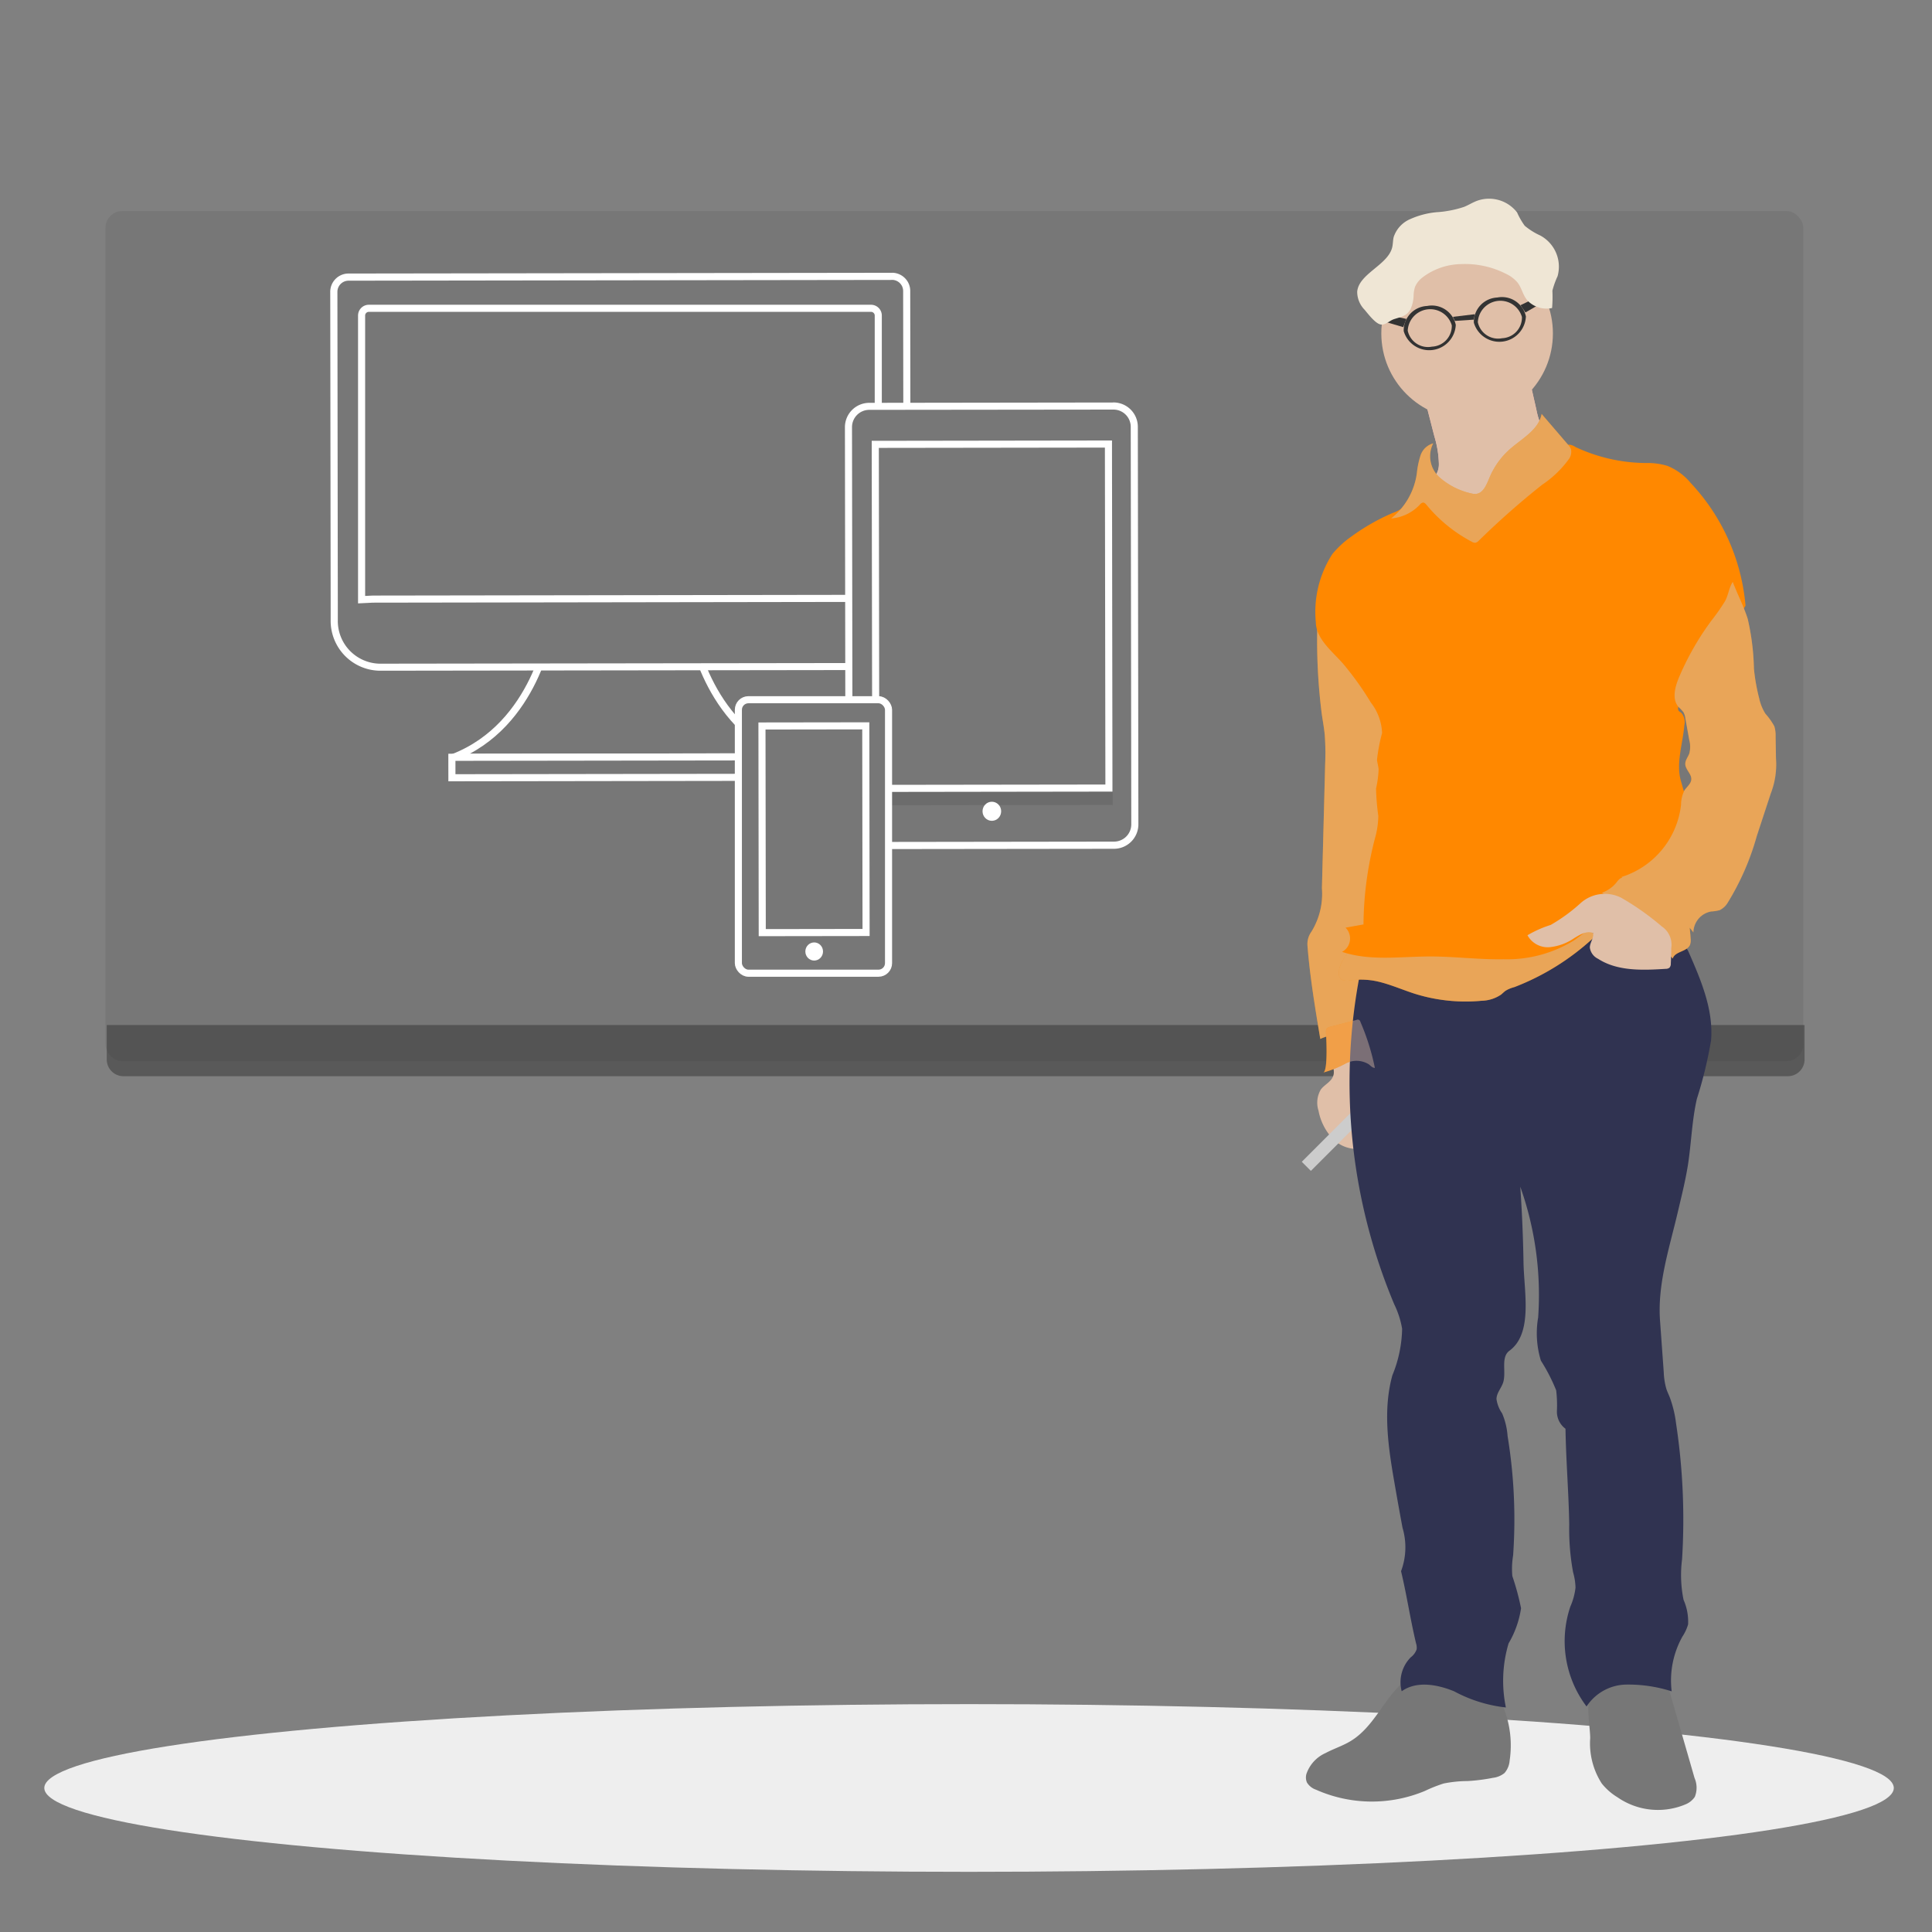
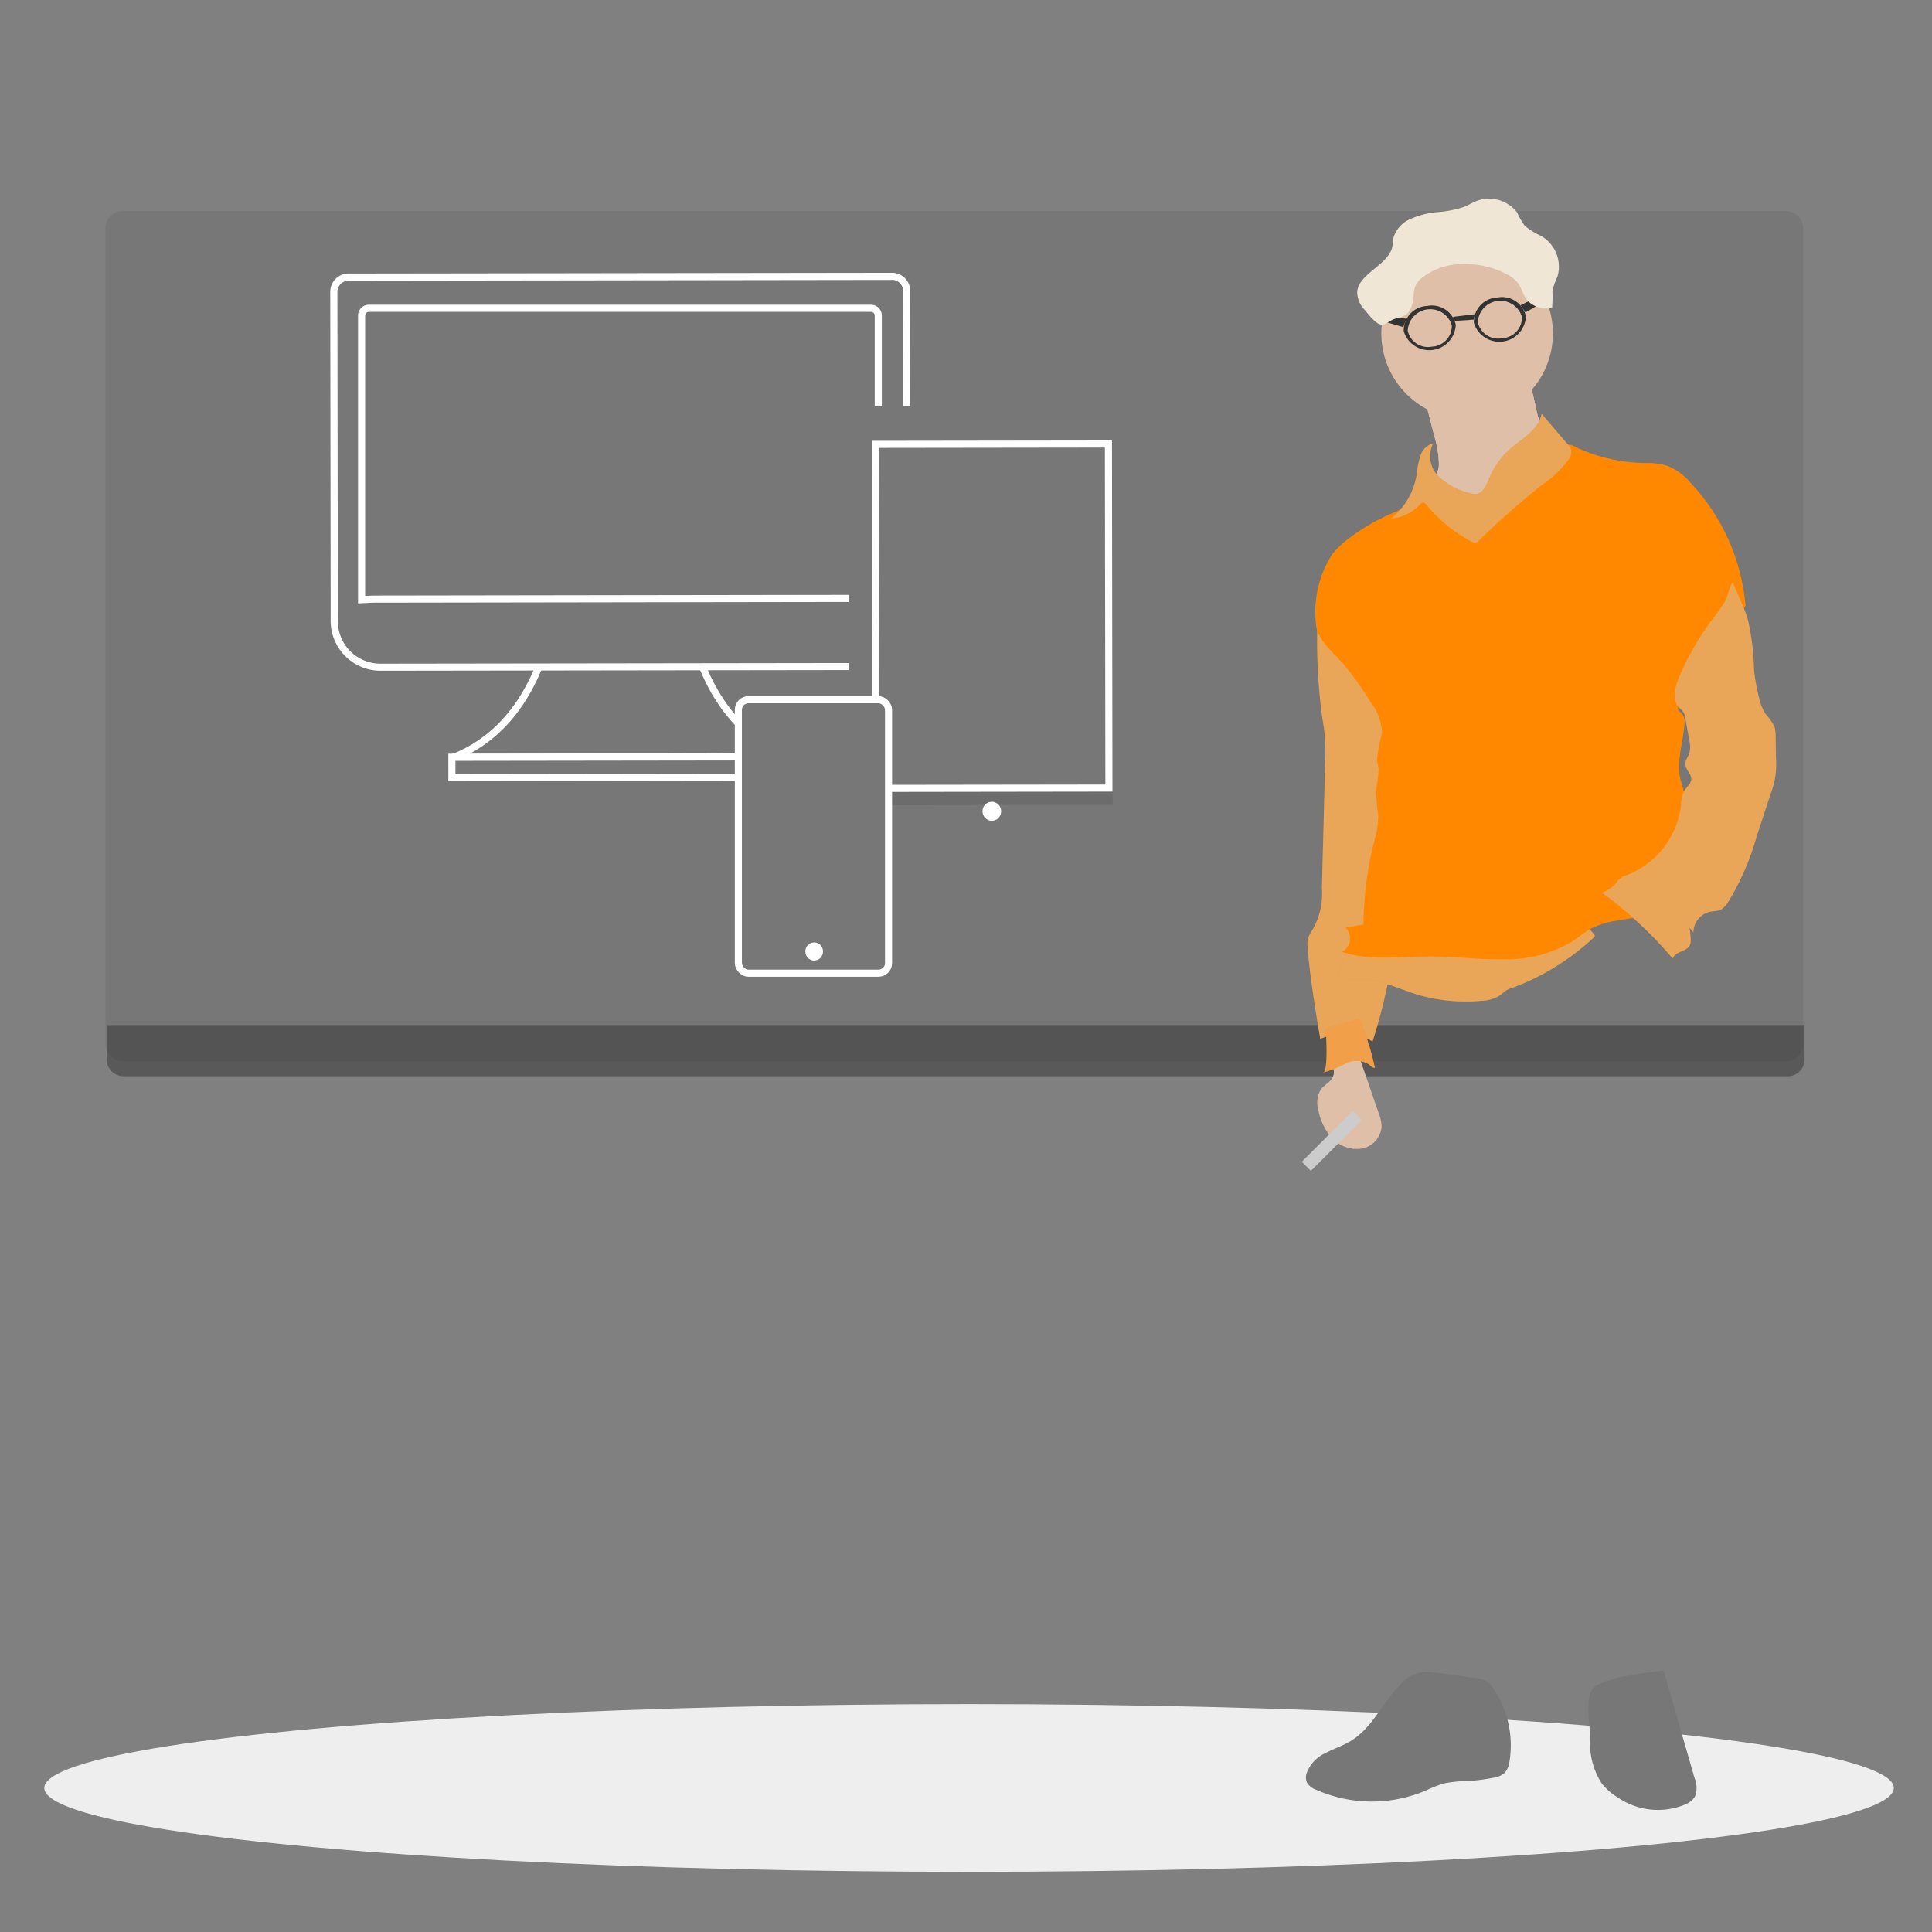
<svg xmlns="http://www.w3.org/2000/svg" viewBox="0 0 150 150">
  <rect x="0" y="0" width="150" height="150" fill="#808080" stroke="none" />
  <defs>
    <style>.ac7dd9b4-e70a-4e54-850d-82fbd77ac4ea,.afb9e287-378b-4cd9-b2ac-c71f4d319b78,.b19d58d1-5752-4c03-a9cd-270d66b49e56,.bbf72a42-f6ff-41f4-ac63-a3edf5d7a98d,.fe424834-5d8f-42ed-97c0-1a567ab6deeb{isolation:isolate;}.b8f583b7-a8b9-434a-9b5a-9ab6fdd8875d{fill:#eee;}.ac7dd9b4-e70a-4e54-850d-82fbd77ac4ea,.b8f583b7-a8b9-434a-9b5a-9ab6fdd8875d,.fe424834-5d8f-42ed-97c0-1a567ab6deeb{mix-blend-mode:multiply;}.a5041765-48ad-4f6b-beed-9a79b69aa823,.aac68d73-ab19-4a53-9e70-7eee56e4c31e,.ae68dea9-698c-4878-8916-96533c1128ea{fill:#777;}.ac42b805-203e-4725-b8a7-739f479c6470,.b19d58d1-5752-4c03-a9cd-270d66b49e56{fill:#333;}.b19d58d1-5752-4c03-a9cd-270d66b49e56{opacity:0.5;}.f1d267df-b42f-4f17-93d8-fd3ed7b5194c{fill:#f80;}.fe424834-5d8f-42ed-97c0-1a567ab6deeb{fill:#ccc;}.ac7dd9b4-e70a-4e54-850d-82fbd77ac4ea,.fe424834-5d8f-42ed-97c0-1a567ab6deeb{opacity:0.43;}.a5f48f9a-e59c-42f9-ba01-e336f1f34ec9,.ac7dd9b4-e70a-4e54-850d-82fbd77ac4ea,.bbf72a42-f6ff-41f4-ac63-a3edf5d7a98d{fill:#e0bfa8;}.a6d2e014-a58a-4896-977f-0586bb89ac0f{fill:none;stroke:#ccc;}.a5041765-48ad-4f6b-beed-9a79b69aa823,.a6d2e014-a58a-4896-977f-0586bb89ac0f{stroke-miterlimit:10;}.b0e2a97e-ca76-4481-b44c-b3df6adbe771{fill:#303351;}.a02dd37e-73a7-4a2a-b1ee-50726ed99423{fill:#fbb3b2;}.ba5a212a-5858-4eef-bd2a-7671f4ab7da3{fill:#efe6d5;}.a5041765-48ad-4f6b-beed-9a79b69aa823,.ae68dea9-698c-4878-8916-96533c1128ea{stroke:#fff;stroke-width:0.551px;}.ae68dea9-698c-4878-8916-96533c1128ea{stroke-linecap:round;stroke-linejoin:round;}.ba3e986d-485d-4d05-b8b3-0afc7422341c{fill:#fff;}.b3c98baa-625a-484f-a6be-ebecd2a0a3f8{fill:url(#a03e6092-fbe7-4cb5-81c1-5b12ea64d6b7);}</style>
    <linearGradient id="a03e6092-fbe7-4cb5-81c1-5b12ea64d6b7" x1="220.008" y1="1511.064" x2="220.008" y2="1538.777" gradientTransform="matrix(1, 0, 0, -1.02, -142.979, 1604.084)" gradientUnits="userSpaceOnUse">
      <stop offset="0" stop-opacity="0.09" />
      <stop offset="0.55" stop-opacity="0.07" />
      <stop offset="1" stop-opacity="0.02" />
    </linearGradient>
  </defs>
  <title>strato-illu-</title>
  <g class="afb9e287-378b-4cd9-b2ac-c71f4d319b78">
    <g id="eb31ee3e-cb23-49cf-804d-0074624d5f1c" data-name="Ebene 1">
      <ellipse class="b8f583b7-a8b9-434a-9b5a-9ab6fdd8875d" cx="75.237" cy="138.818" rx="71.797" ry="6.51" />
      <rect class="aac68d73-ab19-4a53-9e70-7eee56e4c31e" x="8.188" y="16.387" width="131.821" height="66.001" rx="1.304" />
      <path class="b19d58d1-5752-4c03-a9cd-270d66b49e56" d="M8.284,79.582H140.106v2.675a1.3,1.3,0,0,1-1.3,1.3H9.588a1.3,1.3,0,0,1-1.3-1.3V79.582Z" />
      <path class="f1d267df-b42f-4f17-93d8-fd3ed7b5194c" d="M102.524,47.459a2.378,2.378,0,0,0-.252,1.325,45.145,45.145,0,0,0,.352,6.669c.078.528.176,1.056.227,1.59a18.452,18.452,0,0,1,.035,2.231l-.252,9.684a5.6,5.6,0,0,1-.822,3.389,1.624,1.624,0,0,0-.3,1.074c.192,2.43.594,4.839.994,7.242a4.472,4.472,0,0,1,4.06.193,44.679,44.679,0,0,0,2.085-12.325,48.951,48.951,0,0,1,.287-6.168,39.264,39.264,0,0,0-.075-10.386,5.741,5.741,0,0,0-1.085-3.062,4.645,4.645,0,0,0-2.515-1.449A11,11,0,0,0,102.524,47.459Z" />
      <path class="fe424834-5d8f-42ed-97c0-1a567ab6deeb" d="M102.524,47.459a2.378,2.378,0,0,0-.252,1.325,45.145,45.145,0,0,0,.352,6.669c.078.528.176,1.056.227,1.59a18.452,18.452,0,0,1,.035,2.231l-.252,9.684a5.6,5.6,0,0,1-.822,3.389,1.624,1.624,0,0,0-.3,1.074c.192,2.43.594,4.839.994,7.242a4.472,4.472,0,0,1,4.06.193,44.679,44.679,0,0,0,2.085-12.325,48.951,48.951,0,0,1,.287-6.168,39.264,39.264,0,0,0-.075-10.386,5.741,5.741,0,0,0-1.085-3.062,4.645,4.645,0,0,0-2.515-1.449A11,11,0,0,0,102.524,47.459Z" />
      <path class="a5f48f9a-e59c-42f9-ba01-e336f1f34ec9" d="M103.512,83.528c-.146.46-.674.674-.963,1.061a2.011,2.011,0,0,0-.181,1.64,4.33,4.33,0,0,0,1.1,2.176,2.608,2.608,0,0,0,2.264.77,1.887,1.887,0,0,0,1.537-1.693,3.208,3.208,0,0,0-.237-1.089l-1.715-4.961a.188.188,0,0,0-.31-.135c-.405.191-1.217.392-1.454.812S103.683,83.072,103.512,83.528Z" />
      <line class="a6d2e014-a58a-4896-977f-0586bb89ac0f" x1="105.366" y1="86.611" x2="101.423" y2="90.554" />
      <path class="aac68d73-ab19-4a53-9e70-7eee56e4c31e" d="M104.926,135.137c-.634.4-1.359.621-2.013.971a2.752,2.752,0,0,0-1.476,1.6,1,1,0,0,0,.033.684,1.321,1.321,0,0,0,.7.558,10.683,10.683,0,0,0,8.454.1,11.239,11.239,0,0,1,1.459-.579,9.536,9.536,0,0,1,1.869-.191,14.268,14.268,0,0,0,1.965-.251,1.732,1.732,0,0,0,.89-.37,1.647,1.647,0,0,0,.4-.961,7.91,7.91,0,0,0-1.257-5.6,1.892,1.892,0,0,0-.549-.581,2.111,2.111,0,0,0-.873-.234c-1.257-.154-2.576-.436-3.846-.466a2.585,2.585,0,0,0-2.012,1.039C107.343,132.179,106.566,134.113,104.926,135.137Z" />
      <path class="aac68d73-ab19-4a53-9e70-7eee56e4c31e" d="M123.462,134.951a5.749,5.749,0,0,0,.9,3.521,4.632,4.632,0,0,0,1.222,1.07,5.51,5.51,0,0,0,5.338.523,1.582,1.582,0,0,0,.664-.559,1.9,1.9,0,0,0-.023-1.466l-2.409-8.351c-1.558.239-3.847.407-5.23,1.2C122.916,131.457,123.462,133.849,123.462,134.951Z" />
      <path class="f1d267df-b42f-4f17-93d8-fd3ed7b5194c" d="M102.71,83.279a8.18,8.18,0,0,0,1.761-.707,1.813,1.813,0,0,1,1.813.068c.141.116.277.274.461.271a18.062,18.062,0,0,0-1.127-3.582.21.21,0,0,0-.312-.138l-1.693.443c-.627.163-.7.113-.652.729C102.974,80.637,103.115,83.279,102.71,83.279Z" />
-       <path class="b0e2a97e-ca76-4481-b44c-b3df6adbe771" d="M105.6,75.544a44.428,44.428,0,0,0,2.647,25.718,6.987,6.987,0,0,1,.613,1.9,9.907,9.907,0,0,1-.754,3.61c-.755,2.712-.32,5.6.163,8.374q.3,1.735.622,3.469a5.3,5.3,0,0,1-.114,3.373c.451,1.876.717,3.735,1.168,5.612a1.068,1.068,0,0,1,.042.46,1.342,1.342,0,0,1-.46.616,2.752,2.752,0,0,0-.7,2.634c1.15-.825,2.752-.536,4.065,0a11.013,11.013,0,0,0,4.025,1.258,10.192,10.192,0,0,1,.209-4.976,7.531,7.531,0,0,0,.968-2.729,20.169,20.169,0,0,0-.677-2.5,6.349,6.349,0,0,1,.061-1.6,39.964,39.964,0,0,0-.428-9.262,5.546,5.546,0,0,0-.422-1.761,2.594,2.594,0,0,1-.441-1.114c0-.471.38-.853.521-1.3.252-.825-.211-1.947.486-2.457,1.836-1.349,1.132-4.568,1.091-6.845q-.048-2.946-.251-5.886a25.061,25.061,0,0,1,1.388,10.147,7.259,7.259,0,0,0,.212,3.353,13.994,13.994,0,0,1,1.187,2.307,9.656,9.656,0,0,1,.058,1.6,1.646,1.646,0,0,0,.666,1.384c.036,2.425.252,5.018.29,7.443a18.337,18.337,0,0,0,.3,3.7,4.72,4.72,0,0,1,.187,1.192,4.99,4.99,0,0,1-.4,1.467,8.41,8.41,0,0,0,1.258,7.76,3.751,3.751,0,0,1,3.039-1.7,11.048,11.048,0,0,1,3.569.523,6.994,6.994,0,0,1,.835-4.251,3.479,3.479,0,0,0,.44-.945,4.188,4.188,0,0,0-.352-1.907,9.6,9.6,0,0,1-.116-3.142,49.679,49.679,0,0,0-.465-10.545,8.98,8.98,0,0,0-.48-2.012c-.091-.231-.2-.453-.277-.687a5.4,5.4,0,0,1-.2-1.288l-.29-4.024c-.2-2.82.722-5.605,1.369-8.357.289-1.232.6-2.462.8-3.715.264-1.7.307-3.449.694-5.131a33.018,33.018,0,0,0,1.1-4.528c.2-2.4-.795-4.714-1.761-6.913-.4-.905-1.924-.815-2.9-.976-6.94-1.139-14.25-1.147-20.8,1.422A5.165,5.165,0,0,0,105.6,75.544Z" />
      <path class="a02dd37e-73a7-4a2a-b1ee-50726ed99423" d="M110.6,30.9l.769,2.994a7.947,7.947,0,0,1,.345,2.115,1.559,1.559,0,0,1-.169.755,1.8,1.8,0,0,1-.477.488c-.526.4-.891,1.333-1.492,1.61.309.538.737.188,1.3.457a14.04,14.04,0,0,0,2.951,1.4,6.573,6.573,0,0,0,3.061-.251,10.584,10.584,0,0,0,3.965-1.844,3.806,3.806,0,0,0,1.783-3.215c-1.258.149-2.377-1.122-2.933-2.264a6.14,6.14,0,0,1-.423-1.355l-.674-2.966a14.6,14.6,0,0,0-2.035.961,7.387,7.387,0,0,1-2.311.334,24.906,24.906,0,0,0-4.116.534c-.186.037-.42.156-.374.337" />
      <path class="bbf72a42-f6ff-41f4-ac63-a3edf5d7a98d" d="M110.6,30.9l.769,2.994a7.947,7.947,0,0,1,.345,2.115,1.559,1.559,0,0,1-.169.755,1.8,1.8,0,0,1-.477.488c-.526.4-.891,1.333-1.492,1.61.309.538.737.188,1.3.457a14.04,14.04,0,0,0,2.951,1.4,6.573,6.573,0,0,0,3.061-.251,10.584,10.584,0,0,0,3.965-1.844,3.806,3.806,0,0,0,1.783-3.215c-1.258.149-2.377-1.122-2.933-2.264a6.14,6.14,0,0,1-.423-1.355l-.674-2.966a14.6,14.6,0,0,0-2.035.961,7.387,7.387,0,0,1-2.311.334,24.906,24.906,0,0,0-4.116.534c-.186.037-.42.156-.374.337" />
      <circle class="a5f48f9a-e59c-42f9-ba01-e336f1f34ec9" cx="113.906" cy="25.886" r="6.661" />
      <path class="f1d267df-b42f-4f17-93d8-fd3ed7b5194c" d="M115.74,36.866a6.029,6.029,0,0,1,1.509-2.012c.938-.823,2.221-1.489,2.442-2.717l2.033,2.367a1.1,1.1,0,0,1,.251.388.972.972,0,0,1-.191.782,8.144,8.144,0,0,1-2.045,1.957,61.975,61.975,0,0,0-4.927,4.347.508.508,0,0,1-.265.161.483.483,0,0,1-.274-.078,11.445,11.445,0,0,1-3.514-2.858c-.073-.088-.163-.188-.282-.181a.357.357,0,0,0-.188.1,3.412,3.412,0,0,1-2.284,1.13,5.411,5.411,0,0,0,2-3.522,6.655,6.655,0,0,1,.287-1.376,1.438,1.438,0,0,1,.981-.931,2.207,2.207,0,0,0,.563,2.7,5.555,5.555,0,0,0,2.5,1.21C115.184,38.494,115.435,37.525,115.74,36.866Z" />
      <path class="f1d267df-b42f-4f17-93d8-fd3ed7b5194c" d="M107.074,76.228c.948.234,1.846.631,2.767.926a13.217,13.217,0,0,0,5.194.545,2.8,2.8,0,0,0,1.51-.48c.118-.1.226-.209.352-.3a2.469,2.469,0,0,1,.676-.279,19.162,19.162,0,0,0,6.113-3.8c.06-.051.128-.114.123-.194a.247.247,0,0,0-.075-.143l-.986-1.132a40.736,40.736,0,0,1-7.858.208,11.454,11.454,0,0,0-1.615.043c-.519.061-1.029.191-1.54.3-1.939.423-3.921.584-5.886.86a.913.913,0,0,0-.39.121.886.886,0,0,0-.209.231l-.689.969a3.052,3.052,0,0,0-.578,1.109c-.161.755.176,1.006.817.908A5.964,5.964,0,0,1,107.074,76.228Z" />
      <path class="fe424834-5d8f-42ed-97c0-1a567ab6deeb" d="M107.074,76.228c.948.234,1.846.631,2.767.926a13.217,13.217,0,0,0,5.194.545,2.8,2.8,0,0,0,1.51-.48c.118-.1.226-.209.352-.3a2.469,2.469,0,0,1,.676-.279,19.162,19.162,0,0,0,6.113-3.8c.06-.051.128-.114.123-.194a.247.247,0,0,0-.075-.143l-.986-1.132a40.736,40.736,0,0,1-7.858.208,11.454,11.454,0,0,0-1.615.043c-.519.061-1.029.191-1.54.3-1.939.423-3.921.584-5.886.86a.913.913,0,0,0-.39.121.886.886,0,0,0-.209.231l-.689.969a3.052,3.052,0,0,0-.578,1.109c-.161.755.176,1.006.817.908A5.964,5.964,0,0,1,107.074,76.228Z" />
      <path class="f1d267df-b42f-4f17-93d8-fd3ed7b5194c" d="M114.784,40.826A12.233,12.233,0,0,0,112.19,38.8a3.671,3.671,0,0,0-1.257-.5,1.568,1.568,0,0,0-1.288.317c-.224.2-.365.475-.581.684a2.906,2.906,0,0,1-.921.52,16.382,16.382,0,0,0-3.235,1.844,7.419,7.419,0,0,0-1.466,1.354,8.274,8.274,0,0,0-1.281,5.295c.023,1.287,1.258,2.243,2.108,3.207a23.665,23.665,0,0,1,2.159,3.018,4.117,4.117,0,0,1,.877,2.372,13.471,13.471,0,0,0-.394,2.076c.022.251.1.483.125.727a8.14,8.14,0,0,1-.2,1.509,19.042,19.042,0,0,0,.176,2.135,6.81,6.81,0,0,1-.187,1.457,27.218,27.218,0,0,0-.965,6.958l-1.394.251a1.178,1.178,0,0,1,.017,1.665,1.2,1.2,0,0,1-.286.214c2.176.727,4.528.36,6.834.357,1.91,0,3.811.252,5.718.217a9.889,9.889,0,0,0,5.446-1.459c.427-.292.82-.634,1.27-.888a6.256,6.256,0,0,1,1.924-.629,19.116,19.116,0,0,1,3.774-.337,2.908,2.908,0,0,0,1.786-.347,2.555,2.555,0,0,0,.754-1.837c.073-.714.118-1.431.131-2.148a9.238,9.238,0,0,0-.088-1.67,11.174,11.174,0,0,0-.294-1.2l-.949-3.341c-.392-1.378.154-2.89.269-4.319a1.083,1.083,0,0,0-.226-.946c-.093-.078-.221-.131-.251-.251a.427.427,0,0,1,.06-.337,18.645,18.645,0,0,1,1.947-2.8,57.477,57.477,0,0,0,3.22-4.947,15.925,15.925,0,0,0-4.262-9.529,4.6,4.6,0,0,0-1.783-1.315,5.254,5.254,0,0,0-1.419-.229,13.074,13.074,0,0,1-5.742-1.243,1.12,1.12,0,0,0-.41-.174c-.38-.042-.657.332-.9.629a10.764,10.764,0,0,1-2.387,1.743A16.92,16.92,0,0,0,114.784,40.826Z" />
      <path class="f1d267df-b42f-4f17-93d8-fd3ed7b5194c" d="M135.69,48.047a18.972,18.972,0,0,1,.483,3.867,15.038,15.038,0,0,0,.41,2.316,3.688,3.688,0,0,0,.478,1.18,5.228,5.228,0,0,1,.694.976,2.369,2.369,0,0,1,.1.785l.03,1.736a6.227,6.227,0,0,1-.41,2.7l-1.084,3.3a20.182,20.182,0,0,1-2.244,5.154,1.483,1.483,0,0,1-.646.606,3.127,3.127,0,0,1-.652.1,1.676,1.676,0,0,0-1.381,1.627,3.834,3.834,0,0,0-.928-.948l-2.206-1.761a9.433,9.433,0,0,0-2.458-1.592,6.665,6.665,0,0,0,4.634-5.6,2.515,2.515,0,0,1,.251-1.1c.184-.3.524-.523.549-.873.03-.44-.468-.772-.468-1.212,0-.292.216-.534.312-.808a2.036,2.036,0,0,0,0-1.034l-.305-1.69a1.284,1.284,0,0,0-.15-.483,3.231,3.231,0,0,0-.378-.4c-.523-.586-.292-1.509,0-2.231a21.35,21.35,0,0,1,2.571-4.51,15.6,15.6,0,0,0,1.024-1.464c.266-.463.327-1.1.609-1.509C134.89,46.131,135.38,47.069,135.69,48.047Z" />
      <path class="f1d267df-b42f-4f17-93d8-fd3ed7b5194c" d="M125.8,68.2a1.208,1.208,0,0,0-.286.3,2.537,2.537,0,0,1-1.14.812c.252.182.481.36.717.544a31.358,31.358,0,0,1,4.779,4.57c.159-.566,1.107-.525,1.339-1.066a1.056,1.056,0,0,0,.05-.483,14.742,14.742,0,0,0-.362-2.516,2.845,2.845,0,0,0-.5-1.177,3.025,3.025,0,0,0-1.424-.805C128.179,68.1,126.606,67.711,125.8,68.2Z" />
      <path class="ac42b805-203e-4725-b8a7-739f479c6470" d="M116.245,23.1a1.9,1.9,0,0,0-1.816,1.954,2.064,2.064,0,0,0,4.042-.485A1.9,1.9,0,0,0,116.245,23.1Zm.38,3.159a1.609,1.609,0,0,1-1.886-1.242,1.748,1.748,0,0,1,3.423-.41,1.606,1.606,0,0,1-1.537,1.652Z" />
      <path class="ac42b805-203e-4725-b8a7-739f479c6470" d="M110.8,23.756a1.9,1.9,0,0,0-1.816,1.952,2.064,2.064,0,0,0,4.042-.486A1.9,1.9,0,0,0,110.8,23.756Zm.38,3.157a1.606,1.606,0,0,1-1.884-1.24,1.747,1.747,0,0,1,3.421-.413,1.609,1.609,0,0,1-1.537,1.653Z" />
      <polygon class="ac42b805-203e-4725-b8a7-739f479c6470" points="106.76 24.241 109.187 24.76 108.948 25.398 106.659 24.727 106.76 24.241" />
      <polygon class="ac42b805-203e-4725-b8a7-739f479c6470" points="120.29 22.616 118.051 23.695 118.436 24.259 120.501 23.064 120.29 22.616" />
      <polygon class="ac42b805-203e-4725-b8a7-739f479c6470" points="112.804 24.599 114.507 24.395 114.419 24.817 112.958 24.915 112.804 24.599" />
      <path class="ba5a212a-5858-4eef-bd2a-7671f4ab7da3" d="M109.5,24.028a2.7,2.7,0,0,0,.252-1.1,2.343,2.343,0,0,1,.116-.669,1.871,1.871,0,0,1,.548-.7,5.075,5.075,0,0,1,3.019-1.054,6.988,6.988,0,0,1,3.491.755,2.709,2.709,0,0,1,.868.644c.352.43.427.986.782,1.411a2.054,2.054,0,0,0,1.927.6,10.083,10.083,0,0,0,.025-1.348,6.49,6.49,0,0,1,.4-1.117,2.746,2.746,0,0,0-1.351-3.17,5.213,5.213,0,0,1-1.2-.754,5.67,5.67,0,0,1-.591-1.032,2.748,2.748,0,0,0-3.117-.9c-.347.131-.654.33-1.006.471a8.28,8.28,0,0,1-2.118.407,6.525,6.525,0,0,0-2.053.538,2.3,2.3,0,0,0-1.285,1.389c-.068.272-.053.553-.121.823-.347,1.365-2.588,2.029-2.714,3.423a2,2,0,0,0,.571,1.4c.237.279.8,1.026,1.2,1.135s.7-.272,1.087-.4C108.835,24.583,109.2,24.543,109.5,24.028Z" />
      <path class="fe424834-5d8f-42ed-97c0-1a567ab6deeb" d="M137.888,58.907l-.03-1.736a2.369,2.369,0,0,0-.1-.785,5.228,5.228,0,0,0-.694-.976,3.688,3.688,0,0,1-.478-1.18,15.038,15.038,0,0,1-.41-2.316,18.972,18.972,0,0,0-.483-3.867c-.31-.978-.8-1.916-1.163-2.867-.281.405-.342,1.046-.608,1.509a15.6,15.6,0,0,1-1.024,1.464,21.35,21.35,0,0,0-2.571,4.51c-.292.722-.523,1.645,0,2.231a3.231,3.231,0,0,1,.378.4,1.279,1.279,0,0,1,.15.483l.305,1.69a2.036,2.036,0,0,1,0,1.034c-.1.274-.312.516-.312.807,0,.441.5.773.468,1.213-.025.35-.365.576-.549.873a2.515,2.515,0,0,0-.251,1.1,6.665,6.665,0,0,1-4.634,5.6c.027.01.052.026.078.037a1.351,1.351,0,0,0-.156.066,1.208,1.208,0,0,0-.286.3,2.537,2.537,0,0,1-1.14.812c.252.182.481.36.717.544a31.358,31.358,0,0,1,4.779,4.57c.159-.566,1.107-.525,1.339-1.066a1.056,1.056,0,0,0,.05-.483c-.016-.281-.052-.561-.084-.841a4.06,4.06,0,0,1,.3.36,1.676,1.676,0,0,1,1.381-1.627,3.127,3.127,0,0,0,.652-.1,1.483,1.483,0,0,0,.646-.606,20.182,20.182,0,0,0,2.244-5.154l1.084-3.3A6.227,6.227,0,0,0,137.888,58.907Z" />
-       <path class="a5f48f9a-e59c-42f9-ba01-e336f1f34ec9" d="M122.657,70.173a13.161,13.161,0,0,1-2.264,1.64,8.546,8.546,0,0,0-1.8.8,1.79,1.79,0,0,0,1.71.926,4.064,4.064,0,0,0,1.914-.7c.451-.277.979-.6,1.469-.4.076.382-.251.742-.251,1.13a1.137,1.137,0,0,0,.639.872c1.509.974,3.451.893,5.25.78a.474.474,0,0,0,.289-.085.453.453,0,0,0,.108-.332c.023-.4.033-.793.035-1.19a1.706,1.706,0,0,0-.729-1.681,20.522,20.522,0,0,0-3.145-2.226A2.818,2.818,0,0,0,122.657,70.173Z" />
      <path class="fe424834-5d8f-42ed-97c0-1a567ab6deeb" d="M115.74,36.866a6.029,6.029,0,0,1,1.509-2.012c.938-.823,2.221-1.489,2.442-2.717l2.033,2.367a1.1,1.1,0,0,1,.251.388.972.972,0,0,1-.191.782,8.144,8.144,0,0,1-2.045,1.957,61.975,61.975,0,0,0-4.927,4.347.508.508,0,0,1-.265.161.483.483,0,0,1-.274-.078,11.445,11.445,0,0,1-3.514-2.858c-.073-.088-.163-.188-.282-.181a.357.357,0,0,0-.188.1,3.412,3.412,0,0,1-2.284,1.13,5.411,5.411,0,0,0,2-3.522,6.655,6.655,0,0,1,.287-1.376,1.438,1.438,0,0,1,.981-.931,2.207,2.207,0,0,0,.563,2.7,5.555,5.555,0,0,0,2.5,1.21C115.184,38.494,115.435,37.525,115.74,36.866Z" />
      <path class="ac7dd9b4-e70a-4e54-850d-82fbd77ac4ea" d="M102.71,83.279a8.18,8.18,0,0,0,1.761-.707,1.813,1.813,0,0,1,1.813.068c.141.116.277.274.461.271a18.062,18.062,0,0,0-1.127-3.582.21.21,0,0,0-.312-.138l-1.693.443c-.627.163-.7.113-.652.729C102.974,80.637,103.115,83.279,102.71,83.279Z" />
      <path class="ae68dea9-698c-4878-8916-96533c1128ea" d="M53.673,48.757s1.093,7.511,7.511,10.005L48.2,58.78,35.213,58.8C41.621,56.285,42.7,48.771,42.7,48.771Z" />
      <rect class="a5041765-48ad-4f6b-beed-9a79b69aa823" x="35.085" y="58.779" width="26.216" height="1.587" transform="translate(-0.083 0.067) rotate(-0.08)" />
      <path class="aac68d73-ab19-4a53-9e70-7eee56e4c31e" d="M29.463,51.8a3.594,3.594,0,0,1-3.515-3.66l-.033-25.462a1.142,1.142,0,0,1,1.115-1.163l42.241-.059A1.142,1.142,0,0,1,70.4,22.622l.033,25.455a3.715,3.715,0,0,1-1.082,2.651,3.416,3.416,0,0,1-2.428,1.019l-37.45.051Zm-.825-27.866a.564.564,0,0,0-.564.563V46.556l.865-.041,39.25-.059V24.5a.564.564,0,0,0-.564-.563Z" />
      <path class="ba3e986d-485d-4d05-b8b3-0afc7422341c" d="M69.273,21.729a.867.867,0,0,1,.847.887l.033,24.641v.82a3.317,3.317,0,0,1-3.235,3.4l-37.45.051h0a3.315,3.315,0,0,1-3.24-3.385v-.821l-.032-24.642a.866.866,0,0,1,.845-.887l42.236-.059h0M27.8,46.844h.053l1.1-.054,39.511-.06V24.5a.839.839,0,0,0-.839-.839H28.638a.839.839,0,0,0-.839.839V46.844m41.48-25.665h-.007l-42.237.058a1.419,1.419,0,0,0-1.395,1.451l.033,24.629v.821a3.87,3.87,0,0,0,3.79,3.936l37.455-.052a3.686,3.686,0,0,0,2.623-1.1A3.983,3.983,0,0,0,70.7,48.077v-.82L70.67,22.615a1.4,1.4,0,0,0-.392-1,1.41,1.41,0,0,0-.993-.438Zm-40.93,25.09V24.5a.289.289,0,0,1,.289-.288H67.625a.289.289,0,0,1,.289.288V46.181l-38.962.058-.6.03Z" />
      <path class="aac68d73-ab19-4a53-9e70-7eee56e4c31e" d="M67.532,65.647a1.618,1.618,0,0,1-1.616-1.613l-.043-30.867a1.617,1.617,0,0,1,1.614-1.618l18.96-.027a1.621,1.621,0,0,1,1.619,1.614L88.109,64A1.619,1.619,0,0,1,86.5,65.621l-18.96.026Z" />
-       <path class="ba3e986d-485d-4d05-b8b3-0afc7422341c" d="M86.449,31.8a1.341,1.341,0,0,1,1.341,1.339L87.833,64a1.342,1.342,0,0,1-1.339,1.343l-18.96.026h0a1.341,1.341,0,0,1-1.34-1.339l-.044-30.866a1.341,1.341,0,0,1,1.339-1.343L86.448,31.8h0m0-.55h0l-18.961.026A1.891,1.891,0,0,0,65.6,33.167l.043,30.867a1.894,1.894,0,0,0,1.891,1.889L86.5,65.9A1.9,1.9,0,0,0,88.384,64l-.043-30.867a1.894,1.894,0,0,0-1.892-1.888Z" />
      <rect class="b3c98baa-625a-484f-a6be-ebecd2a0a3f8" x="67.685" y="34.373" width="18.689" height="28.138" transform="translate(-0.068 0.108) rotate(-0.08)" />
      <rect class="aac68d73-ab19-4a53-9e70-7eee56e4c31e" x="67.975" y="34.488" width="18.103" height="26.71" transform="translate(-0.067 0.108) rotate(-0.08)" />
      <path class="ba3e986d-485d-4d05-b8b3-0afc7422341c" d="M85.784,34.751l.038,26.16-17.553.024-.037-26.16,17.552-.024m.55-.551h-.551l-17.552.025H67.68v.55l.038,26.16v.55h.551l17.552-.025h.551v-.55l-.037-26.16V34.2Z" />
      <ellipse class="ba3e986d-485d-4d05-b8b3-0afc7422341c" cx="77.007" cy="62.987" rx="0.723" ry="0.741" />
      <ellipse class="aac68d73-ab19-4a53-9e70-7eee56e4c31e" cx="73.969" cy="33.606" rx="0.241" ry="0.247" transform="translate(-0.047 0.103) rotate(-0.08)" />
      <rect class="aac68d73-ab19-4a53-9e70-7eee56e4c31e" x="75.175" y="33.454" width="3.134" height="0.247" rx="0.059" transform="translate(-0.047 0.107) rotate(-0.08)" />
      <rect class="a5041765-48ad-4f6b-beed-9a79b69aa823" x="57.327" y="54.326" width="11.659" height="21.234" rx="0.781" />
      <rect class="aac68d73-ab19-4a53-9e70-7eee56e4c31e" x="59.17" y="56.36" width="8.06" height="16.043" transform="translate(-0.09 0.088) rotate(-0.08)" />
-       <path class="ba3e986d-485d-4d05-b8b3-0afc7422341c" d="M66.944,56.63l.022,15.493-7.51.011-.022-15.493,7.51-.011m.55-.551-8.611.012.023,16.594,8.611-.012-.023-16.594Z" />
      <ellipse class="ba3e986d-485d-4d05-b8b3-0afc7422341c" cx="63.213" cy="73.874" rx="0.686" ry="0.704" transform="translate(-0.103 0.088) rotate(-0.08)" />
      <circle class="aac68d73-ab19-4a53-9e70-7eee56e4c31e" cx="61.883" cy="55.312" r="0.137" transform="translate(-0.077 0.086) rotate(-0.08)" />
      <rect class="aac68d73-ab19-4a53-9e70-7eee56e4c31e" x="62.501" y="55.204" width="2.129" height="0.211" rx="0.078" transform="matrix(1, -0.001, 0.001, 1, -0.077, 0.089)" />
    </g>
  </g>
</svg>